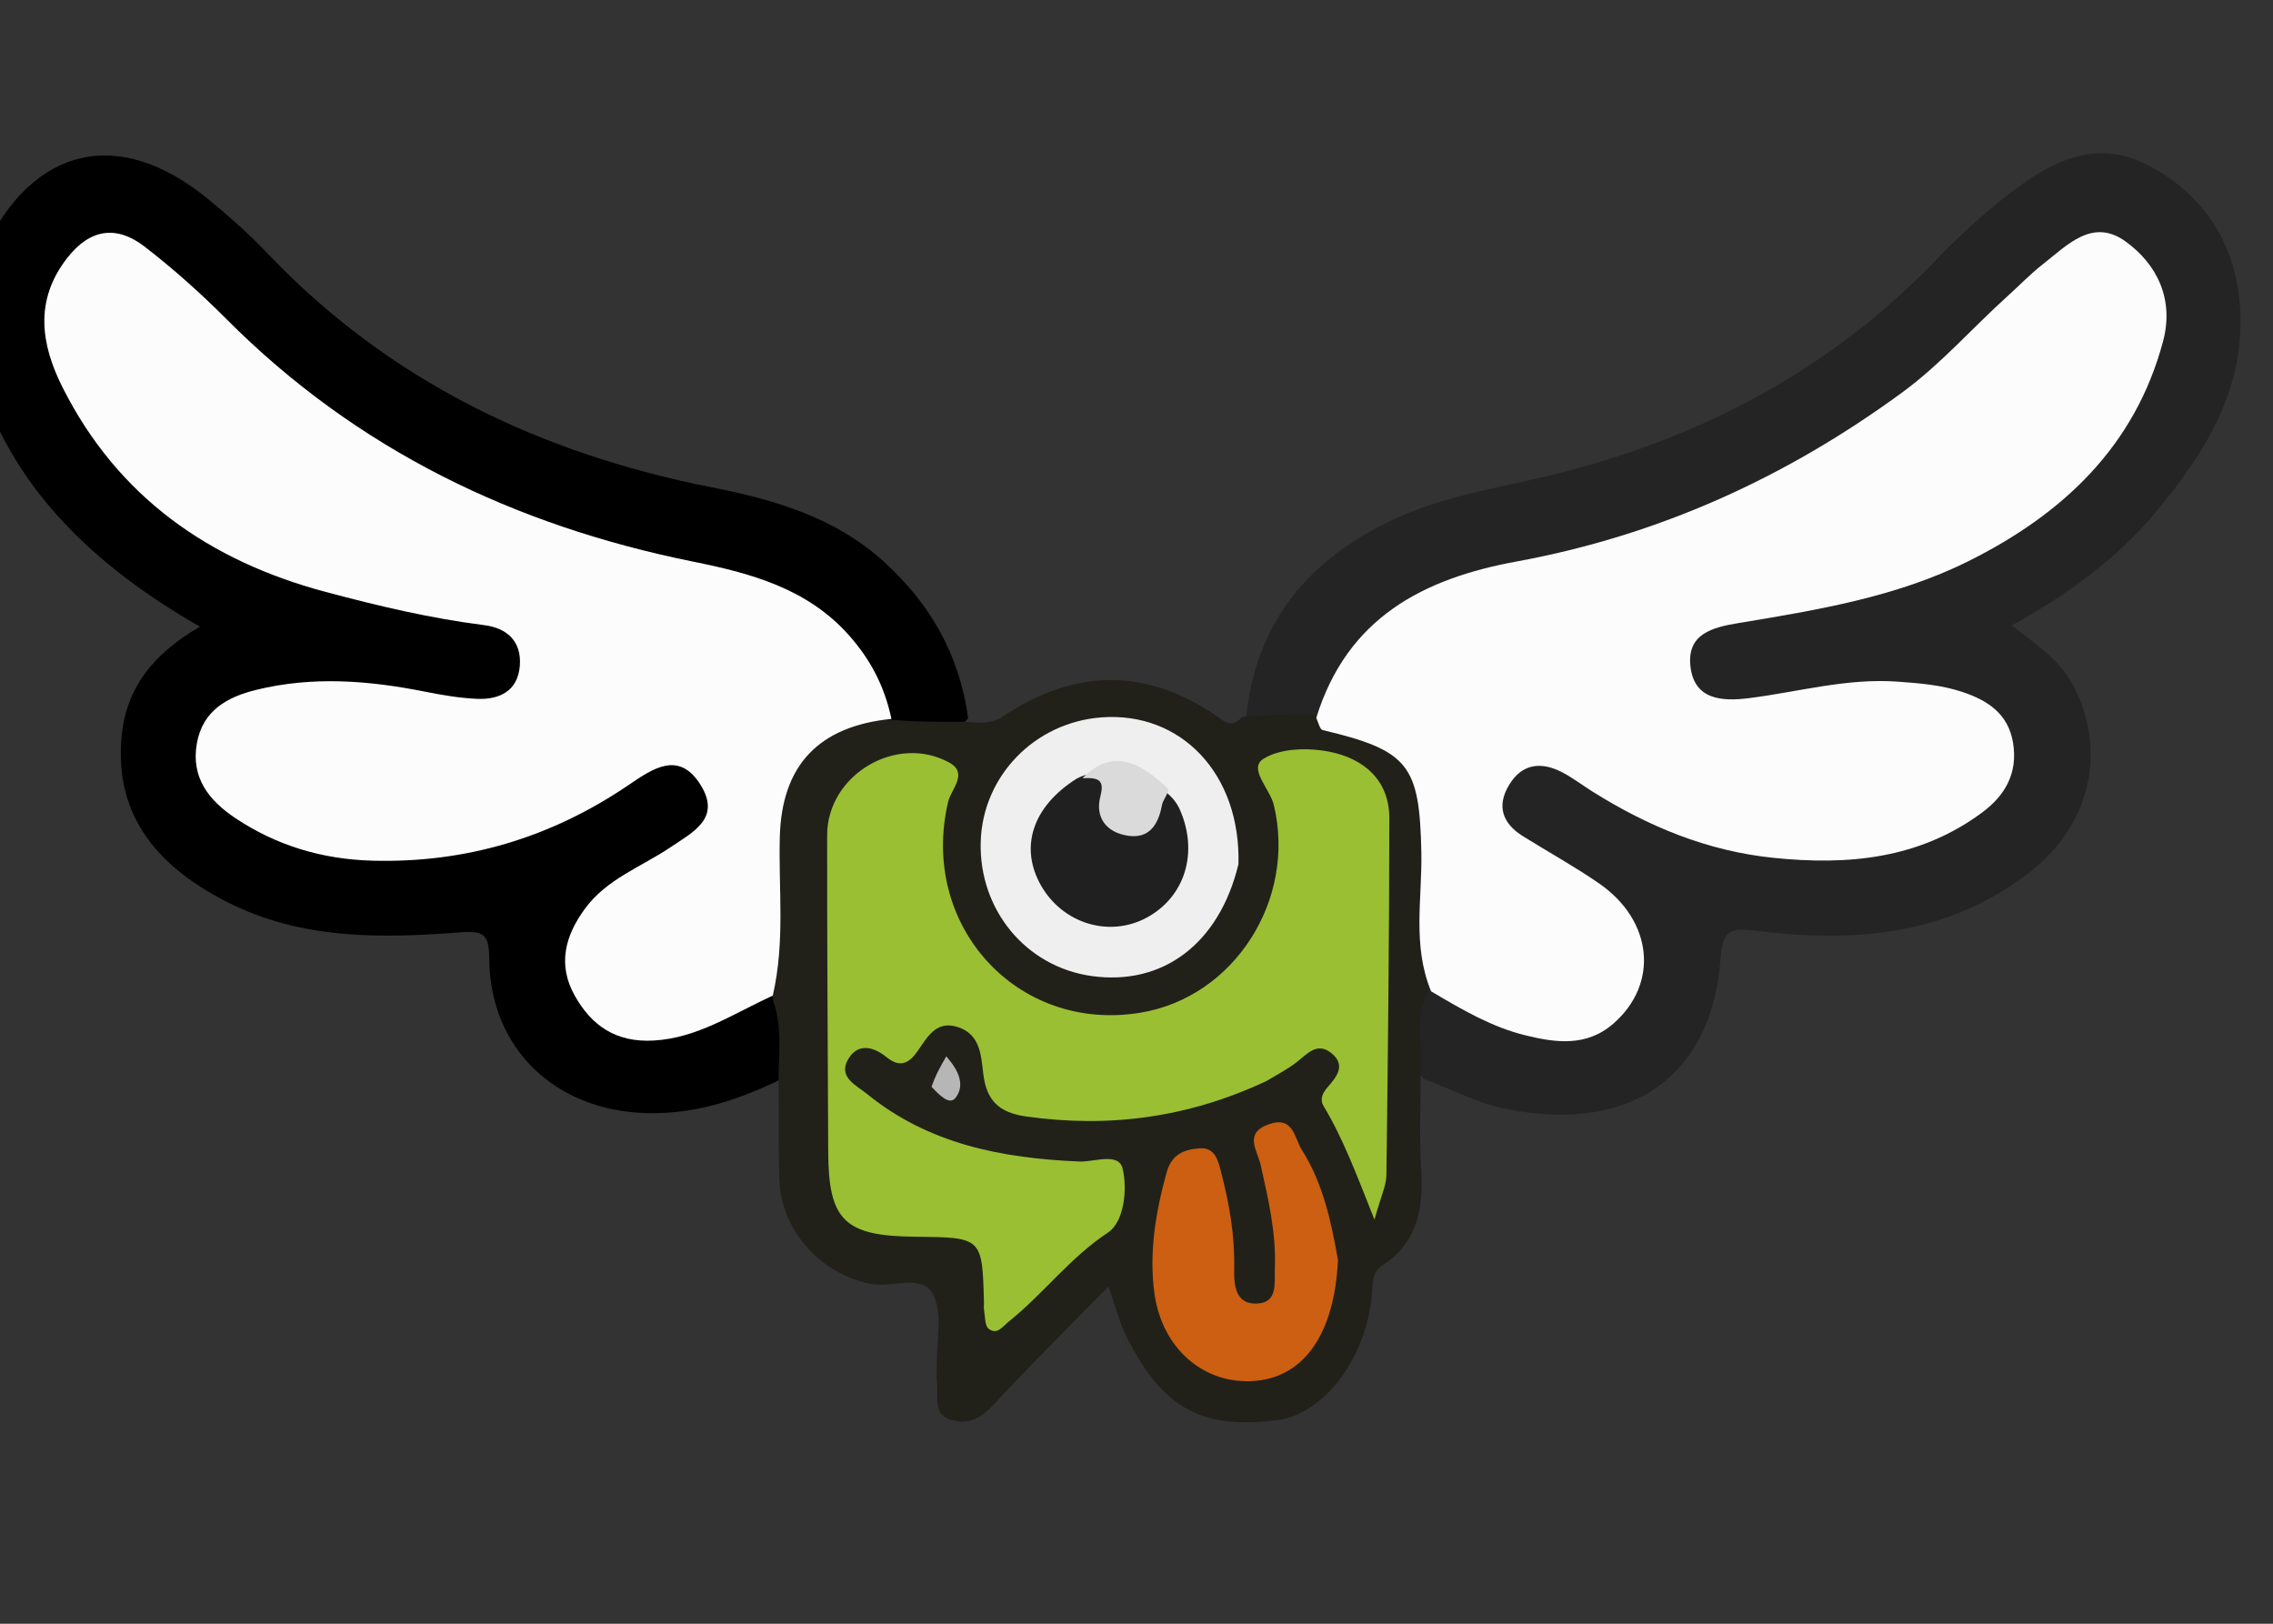
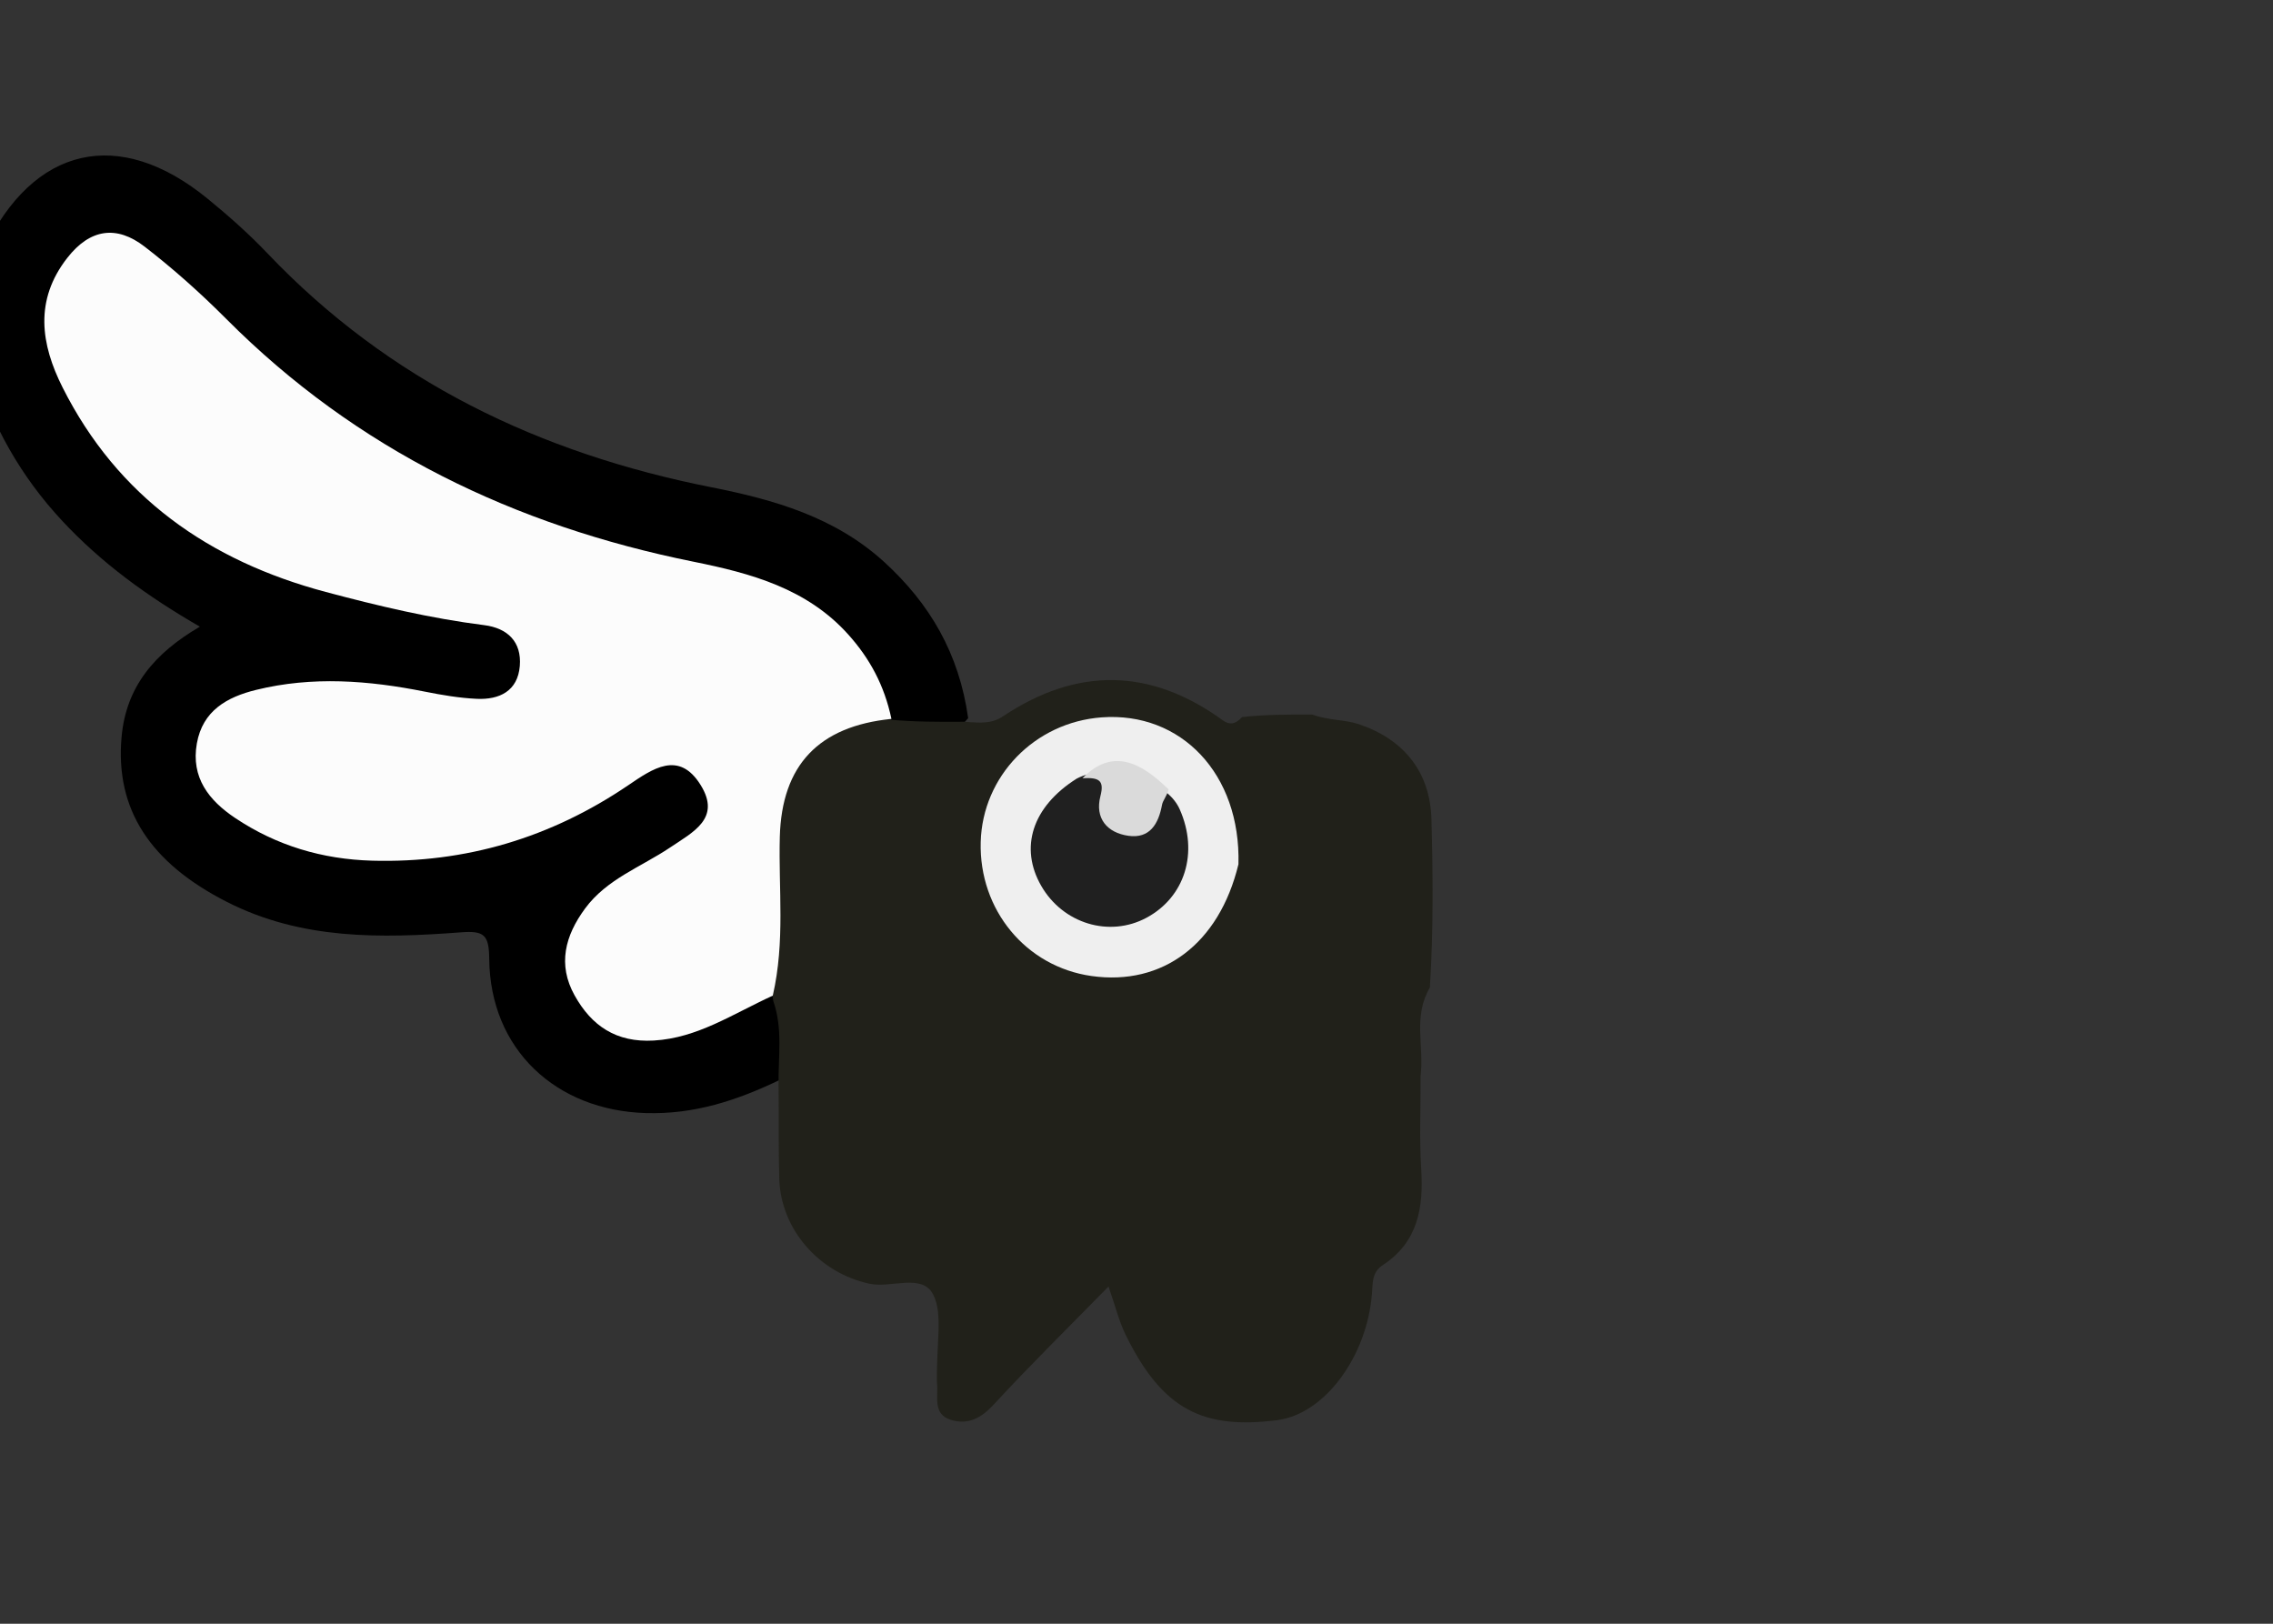
<svg xmlns="http://www.w3.org/2000/svg" version="1.1" id="Layer_1" x="0px" y="0px" width="100%" viewBox="15 20 280 200" enable-background="new 0 0 300 250" xml:space="preserve">
  <rect x="15" y="20" width="280" height="200" fill="#333333" stroke="none" />
  <path fill="#z42424" opacity="1" stroke="none" d=" M111.222,152.933  C105.713,155.599 100.487,157.262 94.606,157.101  C83.502,156.796 75.37,149.271 75.266,138.104  C75.238,135.134 74.631,134.623 71.785,134.837  C61.953,135.576 52.188,135.787 42.96,131.095  C33.531,126.301 29.155,119.713 29.981,110.727  C30.544,104.595 34.023,100.454 39.623,97.189  C33.083,93.418 27.489,89.324 22.682,84.174  C17.574,78.702 14.039,72.428 11.863,65.305  C10.326,60.271 10.792,55.457 13.03,50.747  C19.093,37.991 29.641,35.55 40.564,44.465  C43.141,46.569 45.651,48.795 47.944,51.202  C62.955,66.963 81.517,75.841 102.656,80.022  C110.325,81.539 117.847,83.681 123.905,89.207  C129.534,94.342 133.151,100.483 134.264,108.465  C132.078,111.078 129.352,110.395 126.301,110.057  C124.348,109.353 123.59,108.041 123.077,106.62  C119.753,97.42 112.304,93.349 103.517,91.307  C93.601,89.002 83.766,86.617 74.422,82.401  C62.767,77.142 52.087,70.524 43.045,61.404  C39.996,58.328 37.008,55.184 33.404,52.716  C28.097,49.082 23.184,51.317 22.422,57.811  C22.068,60.825 22.473,63.734 23.737,66.59  C28.305,76.904 36.19,83.766 46.271,88.236  C54.396,91.839 63.077,93.568 71.783,95.146  C78.285,96.324 80.605,98.464 79.955,102.411  C79.329,106.219 75.902,107.919 69.839,107.089  C64.733,106.39 59.727,105.003 54.488,105.279  C51.805,105.42 49.182,105.718 46.613,106.497  C43.732,107.371 41.368,108.871 40.87,112.08  C40.378,115.246 42.071,117.547 44.473,119.288  C49.342,122.819 54.902,124.504 60.856,124.648  C70.726,124.886 80.037,122.786 88.501,117.478  C90.476,116.239 92.442,114.965 94.552,113.966  C97.738,112.459 100.521,113.012 102.227,116.205  C103.838,119.222 103.386,122.071 100.373,124.078  C97.6,125.925 94.768,127.687 91.964,129.487  C87.172,132.564 85.219,137.641 87.104,141.816  C88.994,146.003 93.302,147.324 99.171,146.069  C103.064,145.237 106.166,142.035 110.793,142.753  C113.042,146.118 112.822,149.344 111.222,152.933 z" />
-   <path fill="#242424" opacity="1" stroke="none" d=" M168.511,108.313  C169.741,96.41 176.456,88.733 186.748,83.942  C192.04,81.479 197.785,80.386 203.464,79.131  C222.736,74.87 239.709,66.365 253.523,51.992  C256.055,49.358 258.752,46.844 261.609,44.573  C266.831,40.421 272.571,36.813 279.391,40.252  C286.376,43.775 290.382,49.902 290.937,57.773  C291.641,67.765 286.716,75.684 280.648,82.967  C275.819,88.763 269.807,93.206 262.823,97.027  C265.835,99.422 268.719,101.238 270.371,104.385  C274.613,112.468 272.534,121.663 264.94,127.506  C254.852,135.269 243.226,136.169 231.229,134.63  C227.674,134.174 227.198,134.931 226.914,138.423  C225.822,151.848 216.715,159.803 200.447,156.581  C196.974,155.894 193.922,154.177 190.365,152.899  C187.744,149.706 188.348,146.224 189.574,142.38  C192.119,140.627 193.979,142.158 195.879,143.026  C198.757,144.341 201.532,145.907 204.709,146.425  C209.477,147.204 213.485,145.37 215.282,141.622  C216.956,138.13 215.559,133.57 211.827,130.575  C209.09,128.377 205.837,126.958 203.034,124.854  C201.423,123.644 199.872,122.356 199.289,120.314  C198.672,118.153 199.49,116.406 201.006,114.898  C202.56,113.354 204.361,112.801 206.486,113.511  C208.562,114.206 210.361,115.428 212.224,116.529  C223.333,123.099 235.086,126.473 248.072,123.756  C251.9,122.955 255.376,121.302 258.391,118.911  C263.365,114.967 262.443,109.042 256.556,106.799  C250.595,104.527 244.441,104.986 238.31,105.997  C234.864,106.565 231.475,107.539 227.922,107.196  C225.005,106.914 222.635,105.762 222.171,102.638  C221.686,99.373 223.453,97.244 226.456,96.155  C230.244,94.782 234.275,94.521 238.192,93.744  C248.595,91.68 258.543,88.679 266.808,81.534  C272.729,76.415 277.436,70.56 279.814,62.978  C280.722,60.085 280.494,57.426 279.091,54.78  C276.649,50.174 273.549,49.289 269.344,52.291  C266.229,54.514 263.277,56.965 260.599,59.731  C246.053,74.755 228.408,84.245 208.15,89.083  C203.776,90.128 199.408,91.197 195.095,92.494  C188.175,94.575 182.978,98.622 179.888,105.236  C179.255,106.592 178.667,107.998 176.843,108.899  C173.88,109.517 171.315,109.723 168.511,108.313 z" />
-   <path fill="#21211A" opacity="1" stroke="none" d=" M191.141,141.63  C189.037,145.227 190.443,148.749 189.996,152.549  C190.009,156.666 189.84,160.341 190.073,163.991  C190.376,168.755 189.664,172.992 185.347,175.819  C183.988,176.71 184.11,177.993 184.006,179.329  C183.406,187.048 178.205,194.193 172.297,194.929  C163.31,196.05 158.231,193.762 153.644,184.373  C152.85,182.749 152.419,180.947 151.554,178.462  C146.629,183.49 141.904,188.134 137.416,192.997  C135.874,194.669 134.283,195.513 132.207,194.911  C129.798,194.211 130.638,191.97 130.417,190.279  C130.331,189.624 130.414,188.948 130.399,188.282  C130.335,185.295 131.178,181.837 129.949,179.446  C128.59,176.805 124.795,178.695 122.112,178.121  C115.925,176.798 111.165,171.453 110.99,165.143  C110.889,161.482 110.945,157.816 110.908,153.702  C110.854,150.014 111.458,146.754 110.249,143.263  C109.128,135.196 109.103,127.361 109.953,119.632  C110.794,111.99 117.333,107.202 124.434,108.631  C127.642,108.917 130.498,108.927 133.83,108.9  C135.782,109.058 137.161,109.161 138.556,108.23  C147.663,102.153 156.708,102.249 165.614,108.711  C166.373,109.262 167.103,109.318 168.007,108.324  C170.86,108.008 173.522,108.008 176.632,108.016  C178.764,108.764 180.635,108.615 182.372,109.197  C187.897,111.049 191.179,115.045 191.335,120.937  C191.515,127.702 191.584,134.475 191.141,141.63 z" />
+   <path fill="#21211A" opacity="1" stroke="none" d=" M191.141,141.63  C189.037,145.227 190.443,148.749 189.996,152.549  C190.009,156.666 189.84,160.341 190.073,163.991  C190.376,168.755 189.664,172.992 185.347,175.819  C183.988,176.71 184.11,177.993 184.006,179.329  C183.406,187.048 178.205,194.193 172.297,194.929  C163.31,196.05 158.231,193.762 153.644,184.373  C152.85,182.749 152.419,180.947 151.554,178.462  C146.629,183.49 141.904,188.134 137.416,192.997  C135.874,194.669 134.283,195.513 132.207,194.911  C129.798,194.211 130.638,191.97 130.417,190.279  C130.335,185.295 131.178,181.837 129.949,179.446  C128.59,176.805 124.795,178.695 122.112,178.121  C115.925,176.798 111.165,171.453 110.99,165.143  C110.889,161.482 110.945,157.816 110.908,153.702  C110.854,150.014 111.458,146.754 110.249,143.263  C109.128,135.196 109.103,127.361 109.953,119.632  C110.794,111.99 117.333,107.202 124.434,108.631  C127.642,108.917 130.498,108.927 133.83,108.9  C135.782,109.058 137.161,109.161 138.556,108.23  C147.663,102.153 156.708,102.249 165.614,108.711  C166.373,109.262 167.103,109.318 168.007,108.324  C170.86,108.008 173.522,108.008 176.632,108.016  C178.764,108.764 180.635,108.615 182.372,109.197  C187.897,111.049 191.179,115.045 191.335,120.937  C191.515,127.702 191.584,134.475 191.141,141.63 z" />
  <path fill="#FCFCFC" opacity="1" stroke="none" d=" M124.811,108.548  C115.852,109.451 111.305,114.238 111.061,123.071  C110.885,129.477 111.736,135.919 110.195,142.634  C105.223,144.91 100.925,147.853 95.542,148.165  C90.908,148.434 87.874,146.36 85.782,142.603  C83.666,138.803 84.608,135.252 87.072,131.904  C89.755,128.259 93.982,126.785 97.542,124.392  C100.393,122.475 103.848,120.8 101.317,116.706  C98.625,112.351 95.356,114.713 92.387,116.724  C82.862,123.179 72.382,126.327 60.853,126.011  C54.705,125.842 49.048,124.155 43.954,120.745  C40.741,118.594 38.502,115.778 39.25,111.566  C39.968,107.525 42.974,105.856 46.54,104.977  C53.477,103.268 60.406,103.806 67.33,105.189  C69.441,105.611 71.588,105.977 73.732,106.077  C76.517,106.206 78.777,105.122 79.032,102.034  C79.278,99.059 77.527,97.363 74.644,97  C68.025,96.167 61.553,94.625 55.128,92.913  C40.787,89.093 29.491,81.21 22.703,67.71  C20.037,62.409 19.201,56.997 23.29,51.762  C26.112,48.148 29.385,47.732 32.808,50.373  C36.356,53.111 39.729,56.125 42.894,59.302  C58.92,75.385 78.369,84.74 100.446,89.19  C107.469,90.606 114.407,92.473 119.509,98.171  C122.124,101.092 123.934,104.384 124.811,108.548 z" />
-   <path fill="#FCFCFC" opacity="1" stroke="none" d=" M191.285,142.098  C188.942,136.4 190.212,130.601 190.088,124.897  C189.857,114.244 188.557,112.442 177.934,109.925  C177.623,109.852 177.452,109.184 177.148,108.409  C180.975,96.039 190.393,91.256 201.806,89.163  C219.299,85.957 235.035,78.814 249.341,68.325  C254.078,64.851 257.915,60.441 262.235,56.537  C263.717,55.198 265.112,53.751 266.68,52.522  C269.654,50.192 272.759,46.83 276.784,49.705  C280.805,52.578 282.809,56.946 281.465,62.01  C278.01,75.024 269.036,83.374 257.443,89.141  C248.568,93.555 238.817,95.146 229.137,96.748  C225.914,97.281 222.837,98.089 223.229,101.987  C223.658,106.247 227.172,106.408 230.477,105.989  C236.563,105.218 242.522,103.507 248.769,103.961  C251.445,104.155 254.096,104.364 256.634,105.196  C259.759,106.22 262.381,107.842 262.979,111.5  C263.59,115.237 262.006,117.985 259.132,120.107  C251.416,125.804 242.658,126.607 233.458,125.662  C225.311,124.825 218.031,121.798 211.184,117.507  C209.915,116.711 208.717,115.783 207.391,115.102  C204.841,113.794 202.505,114.043 200.915,116.656  C199.315,119.285 200.083,121.427 202.615,123.004  C205.722,124.938 208.935,126.714 211.946,128.786  C218.638,133.392 219.376,141.175 213.744,146.082  C210.411,148.985 206.59,148.432 202.851,147.509  C198.786,146.505 195.162,144.401 191.285,142.098 z" />
-   <path fill="#9ABF33" opacity="1" stroke="none" d=" M171.001,153.156  C161.349,157.683 151.64,158.943 141.446,157.526  C138.022,157.049 136.522,155.534 136.127,152.273  C135.853,150.009 135.765,147.413 133.011,146.511  C130.264,145.611 129.199,147.833 127.963,149.569  C126.914,151.041 125.799,151.501 124.237,150.234  C122.639,148.938 120.719,148.405 119.506,150.429  C118.161,152.673 120.498,153.68 121.792,154.735  C129.4,160.93 138.446,162.664 147.943,163.067  C149.791,163.146 152.793,161.894 153.289,163.936  C153.91,166.498 153.468,170.517 151.476,171.828  C146.79,174.912 143.535,179.366 139.275,182.774  C138.557,183.347 137.803,184.495 136.784,183.661  C136.301,183.266 136.367,182.18 136.225,181.4  C136.166,181.077 136.219,180.735 136.21,180.402  C135.996,172.41 135.996,172.41 127.719,172.33  C119.01,172.245 117.052,170.317 117.023,161.825  C116.977,148.835 116.874,135.845 116.892,122.856  C116.902,115.448 125.435,110.353 131.94,113.931  C134.329,115.244 132.159,117.235 131.808,118.712  C128.192,133.94 140.272,147.272 155.526,144.73  C167.074,142.805 174.72,130.782 171.914,119.144  C171.438,117.172 168.747,114.666 170.62,113.477  C172.716,112.146 176.136,112.074 178.756,112.589  C182.927,113.409 186.148,116.035 186.145,120.783  C186.134,135.438 185.973,150.092 185.785,164.745  C185.769,166.018 185.129,167.284 184.316,170.229  C182.07,164.583 180.435,160.201 178.038,156.222  C177.552,155.417 177.929,154.622 178.508,153.953  C179.643,152.644 180.858,151.213 179.001,149.712  C177.229,148.281 176.006,149.845 174.696,150.856  C173.65,151.663 172.466,152.292 171.001,153.156 z" />
  <path fill="#EFEFEF" opacity="1" stroke="none" d=" M167.558,126.452  C165.183,136.277 158.202,141.454 149.46,140.218  C141.383,139.076 135.589,132.077 135.808,123.726  C136.021,115.605 142.451,108.969 150.7,108.36  C160.495,107.636 167.861,115.335 167.558,126.452 z" />
-   <path fill="#CC5F11" opacity="1" stroke="none" d=" M179.817,175.202  C179.393,184.248 175.692,189.53 169.711,190.079  C163.427,190.655 158.102,186.188 157.19,179.179  C156.54,174.187 157.365,169.268 158.713,164.404  C159.343,162.131 160.905,161.591 162.751,161.443  C164.767,161.282 165.088,163.111 165.444,164.473  C166.454,168.332 167.122,172.251 167.034,176.281  C166.99,178.312 167.193,180.736 169.926,180.56  C172.436,180.398 171.971,177.996 172.043,176.22  C172.219,171.852 171.226,167.654 170.282,163.433  C169.903,161.736 168.16,159.592 171.292,158.481  C174.347,157.398 174.438,160.173 175.372,161.644  C177.91,165.642 178.943,170.192 179.817,175.202 z" />
-   <path fill="#B6B6B6" opacity="1" stroke="none" d=" M129.755,153.865  C130.235,152.437 130.845,151.373 131.569,150.11  C133.134,151.887 133.893,153.671 132.717,155.212  C131.977,156.182 130.744,154.917 129.755,153.865 z" />
  <path fill="#202020" opacity="1" stroke="none" d=" M158.689,117.593  C159.473,118.271 159.995,118.941 160.328,119.695  C162.68,125.012 160.972,130.506 156.214,133.051  C151.642,135.496 145.944,133.766 143.267,129.119  C140.568,124.435 142.121,119.38 147.635,115.903  C149.534,114.939 150.697,115.146 151.546,116.876  C154.147,122.179 154.173,122.166 158.689,117.593 z" />
  <path fill="#DADADA" opacity="1" stroke="none" d=" M158.956,117.233  C158.73,118.084 158.247,118.575 158.144,119.135  C157.711,121.499 156.622,123.325 153.989,122.946  C151.384,122.571 149.848,120.795 150.554,118.066  C151.066,116.092 150.371,115.748 148.347,115.854  C152.025,112.083 155.514,113.864 158.956,117.233 z" />
</svg>